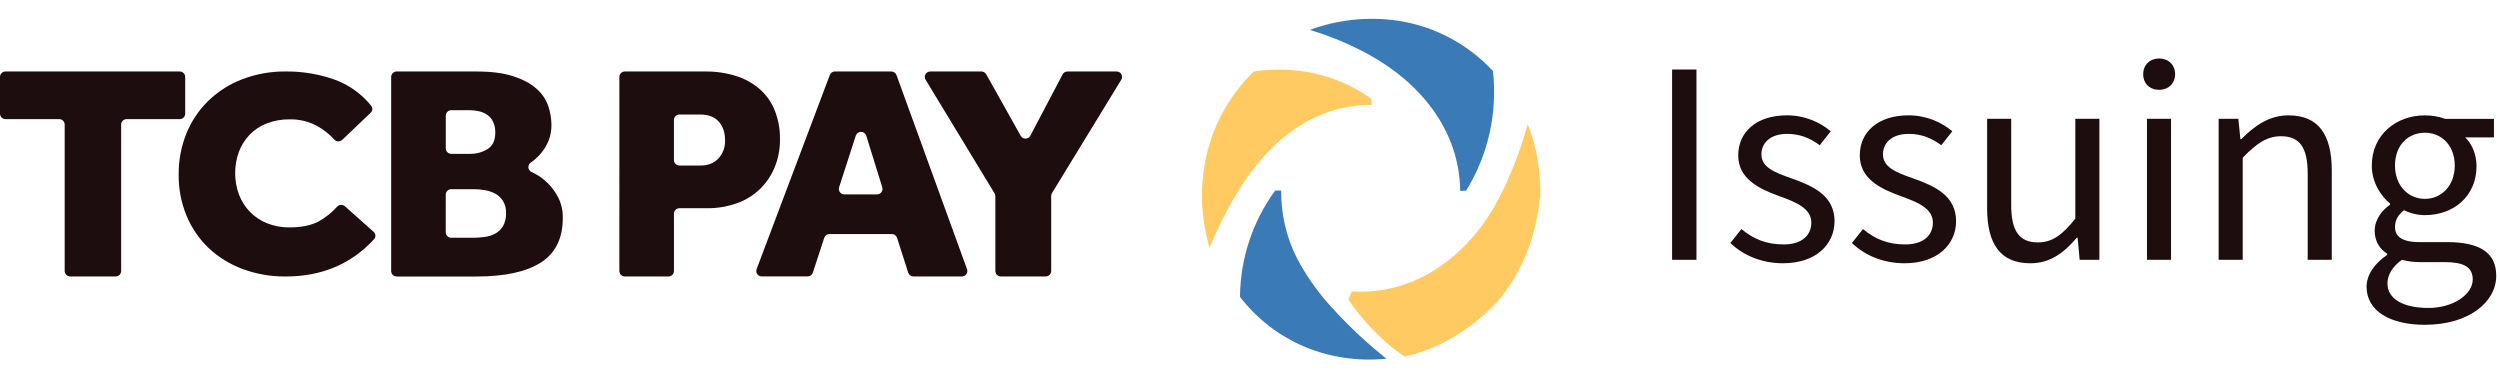
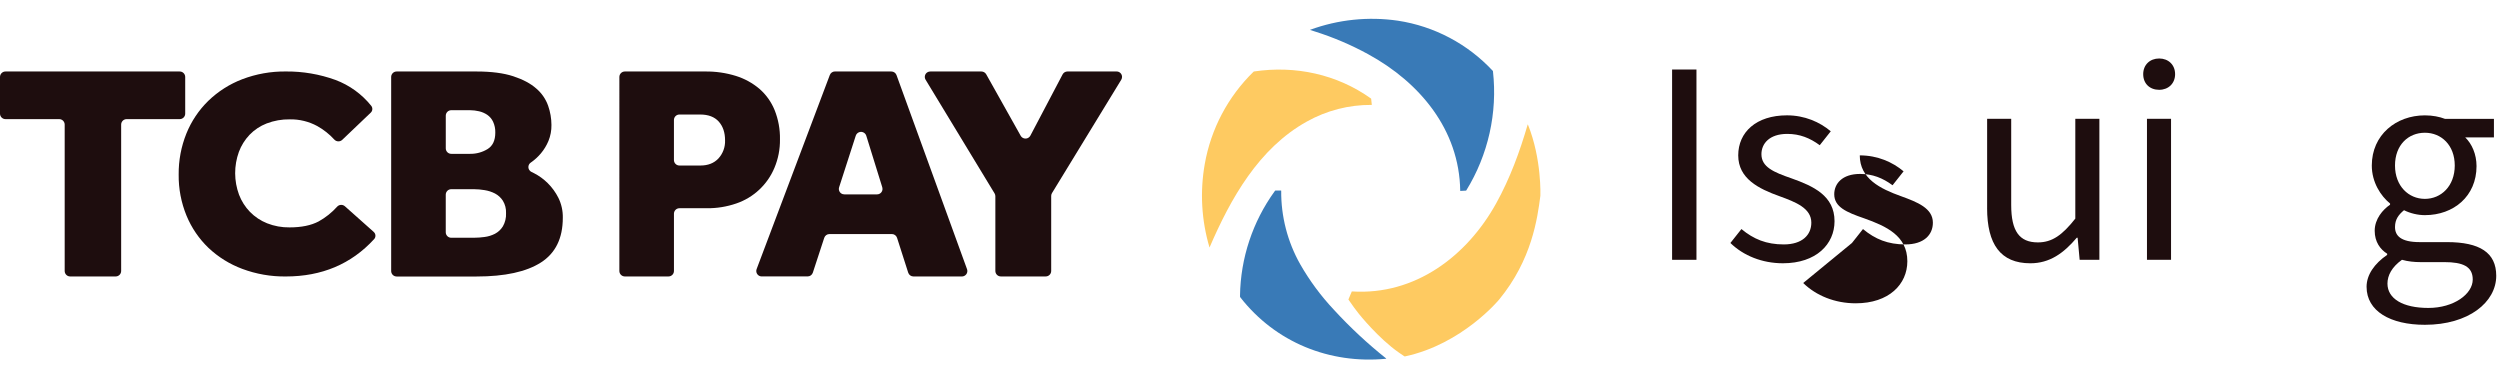
<svg xmlns="http://www.w3.org/2000/svg" id="Layer_1" data-name="Layer 1" viewBox="0 0 1646.03 247.46">
  <defs>
    <style>
      .cls-1 {
        isolation: isolate;
      }

      .cls-2 {
        fill: #397ab7;
      }

      .cls-2, .cls-3, .cls-4 {
        stroke-width: 0px;
      }

      .cls-3 {
        fill: #1e0d0e;
      }

      .cls-4 {
        fill: #feca61;
      }
    </style>
  </defs>
  <path id="Path_18342-3" data-name="Path 18342-3" class="cls-3" d="m38.97,78.43H3.62c-1.98.01-3.6-1.59-3.62-3.57v-24.22c.02-1.98,1.64-3.58,3.62-3.57h114.7c1.98-.01,3.6,1.59,3.62,3.57v24.22c-.02,1.98-1.64,3.58-3.62,3.57h-34.93c-1.98-.01-3.6,1.59-3.62,3.57v96.45c-.02,1.98-1.64,3.58-3.62,3.57h-29.94c-1.98.01-3.6-1.59-3.62-3.57v-96.45c-.02-1.98-1.64-3.58-3.62-3.57" />
  <path id="Path_18343-3" data-name="Path 18343-3" class="cls-3" d="m246.07,152.72c1.37,1.21,1.51,3.3.3,4.68-.02.03-.05.06-.08.08-15.02,16.37-34.39,24.55-58.12,24.55-9.78.12-19.5-1.58-28.66-5-8.27-3.08-15.84-7.78-22.26-13.84-6.22-5.97-11.14-13.18-14.43-21.15-3.53-8.6-5.3-17.82-5.18-27.11-.09-9.25,1.63-18.43,5.08-27.01,3.27-8.1,8.19-15.43,14.43-21.53,6.42-6.2,14.02-11.04,22.36-14.23,9.15-3.48,18.87-5.21,28.66-5.1,11.16-.11,22.24,1.78,32.73,5.58,9.2,3.44,17.3,9.3,23.46,16.95,1.14,1.34,1.04,3.35-.24,4.56l-18.82,17.95c-1.47,1.37-3.78,1.29-5.16-.18,0,0-.01-.01-.02-.02-3.24-3.55-7.03-6.55-11.22-8.89-5.55-3.01-11.78-4.54-18.09-4.42-5.21-.09-10.38.83-15.25,2.69-4.26,1.65-8.11,4.21-11.28,7.5-3.07,3.24-5.46,7.06-7.01,11.25-3.29,9.11-3.25,19.08.1,28.16,1.61,4.23,4.07,8.09,7.22,11.34,3.2,3.26,7.04,5.81,11.28,7.5,4.69,1.85,9.7,2.76,14.74,2.69,7.86,0,14.26-1.31,19.21-3.94,4.58-2.55,8.7-5.84,12.19-9.74,1.35-1.43,3.58-1.53,5.06-.24l19,16.91Z" />
  <path id="Path_18344-3" data-name="Path 18344-3" class="cls-3" d="m257.55,50.64c.02-1.98,1.64-3.58,3.62-3.57h52.68c9.69,0,17.73,1.05,24.1,3.14,6.37,2.09,11.43,4.79,15.16,8.09,3.55,3.03,6.23,6.93,7.79,11.33,1.42,4.07,2.16,8.34,2.18,12.65.06,3.6-.61,7.18-1.97,10.52-1.24,2.97-2.92,5.74-4.99,8.2-1.91,2.27-4.11,4.28-6.54,5.97l-.07.05c-1.64,1.07-2.11,3.26-1.04,4.91.35.54.85.98,1.43,1.26.58.27,1.16.56,1.76.87,3.29,1.69,6.3,3.88,8.93,6.48,2.87,2.83,5.25,6.11,7.06,9.71,2.01,4.09,3.01,8.6,2.91,13.15,0,13.49-4.81,23.3-14.44,29.44-9.63,6.14-23.72,9.2-42.28,9.21h-52.67c-1.98.01-3.6-1.59-3.62-3.57V50.64Zm51.94,50.65c4.06.06,8.06-1.02,11.53-3.14,3.39-2.09,5.09-5.7,5.09-10.82.07-2.47-.42-4.93-1.45-7.18-.86-1.83-2.19-3.4-3.84-4.55-1.64-1.1-3.47-1.89-5.4-2.33-1.94-.46-3.93-.7-5.92-.71h-12.37c-1.98-.01-3.6,1.59-3.62,3.57v21.59c.02,1.98,1.64,3.58,3.62,3.57h12.38Zm2.7,55.24c2.29-.01,4.58-.18,6.86-.5,2.39-.3,4.71-1.02,6.86-2.12,2.13-1.13,3.92-2.81,5.19-4.86,1.51-2.64,2.23-5.66,2.08-8.7.13-2.88-.59-5.73-2.08-8.19-1.29-2.01-3.08-3.64-5.19-4.76-2.15-1.1-4.47-1.85-6.86-2.22-2.27-.39-4.56-.59-6.86-.61h-15.08c-1.98-.01-3.6,1.59-3.62,3.57v24.83c.02,1.98,1.64,3.58,3.62,3.57h15.08Z" />
  <path id="Path_18345-3" data-name="Path 18345-3" class="cls-3" d="m407.8,50.64c.02-1.98,1.64-3.58,3.62-3.57h52.89c6.86-.09,13.7.9,20.25,2.93,5.68,1.77,10.94,4.66,15.48,8.5,4.37,3.81,7.78,8.59,9.97,13.96,2.46,6.14,3.66,12.71,3.53,19.32.09,6.42-1.15,12.79-3.64,18.72-4.63,11.06-13.78,19.61-25.14,23.47-6.25,2.15-12.82,3.21-19.42,3.13h-17.98c-1.98-.01-3.6,1.59-3.62,3.57v37.78c-.02,1.98-1.64,3.58-3.62,3.57h-28.7c-1.98.01-3.6-1.59-3.62-3.57V50.64Zm53.39,58.34c4.98,0,8.93-1.55,11.84-4.65,2.97-3.25,4.53-7.54,4.36-11.94,0-5.13-1.39-9.24-4.16-12.34s-6.86-4.65-12.26-4.65h-13.62c-1.98-.01-3.6,1.59-3.62,3.57v26.44c.02,1.98,1.64,3.58,3.62,3.57h13.83Z" />
  <path id="Path_18346-3" data-name="Path 18346-3" class="cls-3" d="m549.75,47.07h37.11c1.52,0,2.88.94,3.41,2.37l46.44,127.81c.66,1.86-.31,3.91-2.18,4.57-.4.14-.81.21-1.23.21h-31.88c-1.57,0-2.97-1.01-3.45-2.5l-7.34-22.93c-.48-1.5-1.88-2.51-3.45-2.5h-41.04c-1.56,0-2.95.99-3.45,2.47l-7.52,22.97c-.49,1.48-1.88,2.48-3.45,2.47h-30.17c-1.97.02-3.59-1.56-3.61-3.54,0-.44.07-.87.22-1.28l48.2-127.81c.54-1.41,1.89-2.33,3.39-2.33m31.16,76.32l-10.55-34.01c-.61-1.91-2.66-2.96-4.57-2.35-1.1.35-1.97,1.21-2.34,2.31l-10.98,34.01c-.59,1.89.45,3.89,2.34,4.49.36.11.73.17,1.11.16h21.52c1.98.02,3.59-1.57,3.61-3.54,0-.36-.05-.72-.15-1.07" />
  <path id="Path_18347-3" data-name="Path 18347-3" class="cls-3" d="m654.85,127.36l-45.44-74.89c-1.01-1.69-.46-3.88,1.23-4.89.57-.34,1.22-.51,1.87-.51h33.65c1.31,0,2.52.7,3.17,1.84l22.7,40.48c.99,1.75,3.22,2.36,4.97,1.37.6-.34,1.09-.84,1.41-1.45l21.22-40.32c.63-1.19,1.87-1.93,3.21-1.93h32.32c1.97-.02,3.59,1.55,3.61,3.52,0,.66-.17,1.32-.51,1.89l-45.62,74.67c-.34.55-.52,1.19-.52,1.84v49.46c-.02,1.98-1.64,3.58-3.62,3.57h-29.52c-1.98.01-3.6-1.59-3.62-3.57v-49.26c0-.65-.18-1.28-.51-1.84" />
  <g class="cls-1">
    <path class="cls-3" d="m1100.93,45.77h16.04v125.29h-16.04V45.77Z" />
    <path class="cls-3" d="m1139.32,159.98l7.26-9.17c8.02,6.68,16.43,10.12,27.88,10.12,12.22,0,18.14-6.3,18.14-14.32,0-9.55-10.31-13.56-20.82-17.38-13.94-4.97-27.31-11.65-27.31-26.93s11.84-26.36,32.09-26.36c11.65,0,21.58,4.39,28.84,10.5l-7.26,9.17c-6.49-4.78-13.18-7.45-21.39-7.45-11.84,0-17,6.49-17,13.37,0,8.4,8.02,11.84,19.67,15.85,14.52,5.16,28.46,11.46,28.46,28.27,0,15.09-12.03,27.69-34,27.69-13.56,0-25.98-4.97-34.57-13.37Z" />
-     <path class="cls-3" d="m1219.35,159.98l7.26-9.17c8.02,6.68,16.43,10.12,27.88,10.12,12.22,0,18.14-6.3,18.14-14.32,0-9.55-10.31-13.56-20.82-17.38-13.94-4.97-27.31-11.65-27.31-26.93s11.84-26.36,32.09-26.36c11.65,0,21.58,4.39,28.84,10.5l-7.26,9.17c-6.49-4.78-13.18-7.45-21.39-7.45-11.84,0-17,6.49-17,13.37,0,8.4,8.02,11.84,19.67,15.85,14.52,5.16,28.46,11.46,28.46,28.27,0,15.09-12.03,27.69-34,27.69-13.56,0-25.98-4.97-34.57-13.37Z" />
+     <path class="cls-3" d="m1219.35,159.98l7.26-9.17c8.02,6.68,16.43,10.12,27.88,10.12,12.22,0,18.14-6.3,18.14-14.32,0-9.55-10.31-13.56-20.82-17.38-13.94-4.97-27.31-11.65-27.31-26.93c11.65,0,21.58,4.39,28.84,10.5l-7.26,9.17c-6.49-4.78-13.18-7.45-21.39-7.45-11.84,0-17,6.49-17,13.37,0,8.4,8.02,11.84,19.67,15.85,14.52,5.16,28.46,11.46,28.46,28.27,0,15.09-12.03,27.69-34,27.69-13.56,0-25.98-4.97-34.57-13.37Z" />
    <path class="cls-3" d="m1308.35,137.06v-58.83h15.85v56.73c0,17.19,5.35,24.64,17.57,24.64,9.36,0,16.04-4.77,24.64-15.66v-65.7h15.85v92.82h-12.99l-1.34-14.52h-.57c-8.59,10.12-17.76,16.81-30.56,16.81-19.67,0-28.46-12.61-28.46-36.29Z" />
    <path class="cls-3" d="m1411.11,48.82c0-6.11,4.39-10.31,10.5-10.31s10.5,4.2,10.5,10.31-4.39,10.31-10.5,10.31-10.5-4.01-10.5-10.31Zm2.48,29.41h15.85v92.82h-15.85v-92.82Z" />
-     <path class="cls-3" d="m1460.77,78.24h12.99l1.34,13.37h.57c8.79-8.79,18.34-15.66,31.13-15.66,19.67,0,28.46,12.61,28.46,36.29v58.83h-15.85v-56.73c0-17.38-5.35-24.64-17.57-24.64-9.36,0-16.04,4.77-25.21,14.13v67.23h-15.85v-92.82Z" />
    <path class="cls-3" d="m1558.18,188.82c0-7.83,5.16-15.28,13.56-21.01v-.76c-4.58-2.87-8.21-7.83-8.21-15.09,0-7.83,5.35-13.94,10.12-17.19v-.76c-6.11-4.97-12.03-13.94-12.03-25.02,0-20.25,16.04-33.04,34.95-33.04,5.16,0,9.74.96,13.18,2.29h32.28v12.22h-18.91c4.39,4.2,7.45,11.08,7.45,18.91,0,19.86-15.09,32.28-34,32.28-4.58,0-9.55-1.15-13.75-3.25-3.44,2.87-5.92,5.92-5.92,11.08,0,5.73,3.82,9.93,16.23,9.93h17.95c21.58,0,32.47,6.88,32.47,22.16,0,17.38-18.14,32.28-46.98,32.28-22.73,0-38.39-8.98-38.39-25.02Zm69.9-4.78c0-8.59-6.49-11.46-18.72-11.46h-15.85c-3.63,0-8.02-.38-12.03-1.53-6.69,4.77-9.55,10.31-9.55,15.66,0,9.93,10.12,16.04,26.93,16.04s29.22-9.17,29.22-18.72Zm-11.84-75.06c0-13.37-8.79-21.58-19.67-21.58s-19.67,8.02-19.67,21.58,8.98,21.96,19.67,21.96,19.67-8.4,19.67-21.96Z" />
  </g>
  <path id="Path_18340" data-name="Path 18340" class="cls-4" d="m924.5,234.49s-1.82-1.22-3.37-2.29c-13.67-9.46-26.5-25.66-26.5-25.66-1.7-2.14-4.1-5.3-6.8-9.31,0-.01,0-.03,0-.04,0-.02,0-.03,0-.05,1.66-3.87,2.13-5,2.15-5.09,0,0,.03-.15.1-.17,0,0,0,0,0,0,.02,0,.03,0,.05,0,41.6,2.68,75.75-23.27,95-58.05,9.04-16.34,15.5-33.88,20.71-51.79.01-.05.07-.08.11-.07.03,0,.05.03.06.06,9.16,22.7,8.2,46.85,8.2,46.85-1.93,14.71-5.52,42.07-27.17,68.37,0,0-24.14,29.32-62.03,37.43,0,0-.15,0-.2,0,0,0,0,0,0,0-.11-.07-.21-.14-.32-.21Z" />
  <path id="Path_18338-3" data-name="Path 18338-3" class="cls-2" d="m982.98,46.89c3.07,27.4-3.12,55.04-17.58,78.51-.04.07-.11.11-.19.11l-3.65.2c-.07,0-.12-.05-.13-.11h0c-.58-40.31-26.74-71.42-60.67-89.94-11.14-6.09-22.84-11.08-34.95-14.9-1.33-.42-2.39-.76-3.16-1.02-.13-.04-.13-.09,0-.14,18.45-6.76,38.29-8.81,57.73-5.98,23.98,3.65,46.01,15.31,62.53,33.07.05.05.08.12.09.19" />
  <path id="Path_18339-3" data-name="Path 18339-3" class="cls-4" d="m825.64,47.06c27.2-4.07,54.6,1.81,77.05,17.81.06.04.09.1.1.17l.41,3.89c0,.09-.03.14-.12.14-14.93-.11-29.64,3.68-42.66,10.98-31.67,17.61-50.18,50.71-64,82.79-.03.08-.07.08-.09,0-5.27-17.77-6.33-36.52-3.11-54.77,4.05-23.17,15.31-44.47,32.16-60.88.07-.07.17-.12.27-.13" />
  <path id="Path_18341-3" data-name="Path 18341-3" class="cls-2" d="m912.6,236.21c-37.26,3.59-72.8-10.84-95.89-40.35-.35-.45-.28-.54-.27-1.19.36-24.7,8.31-48.69,22.79-68.71.1-.15.22-.29.34-.43.05-.04.12-.07.19-.09h3.65c.07-.01.14.04.15.12,0,.01,0,.03,0,.04-.14,16.9,4.16,33.55,12.45,48.27,6.21,10.89,13.69,21,22.28,30.12,10.61,11.55,22.1,22.25,34.37,32.02.05.04.05.11.02.16-.02.02-.05.04-.08.04" />
</svg>